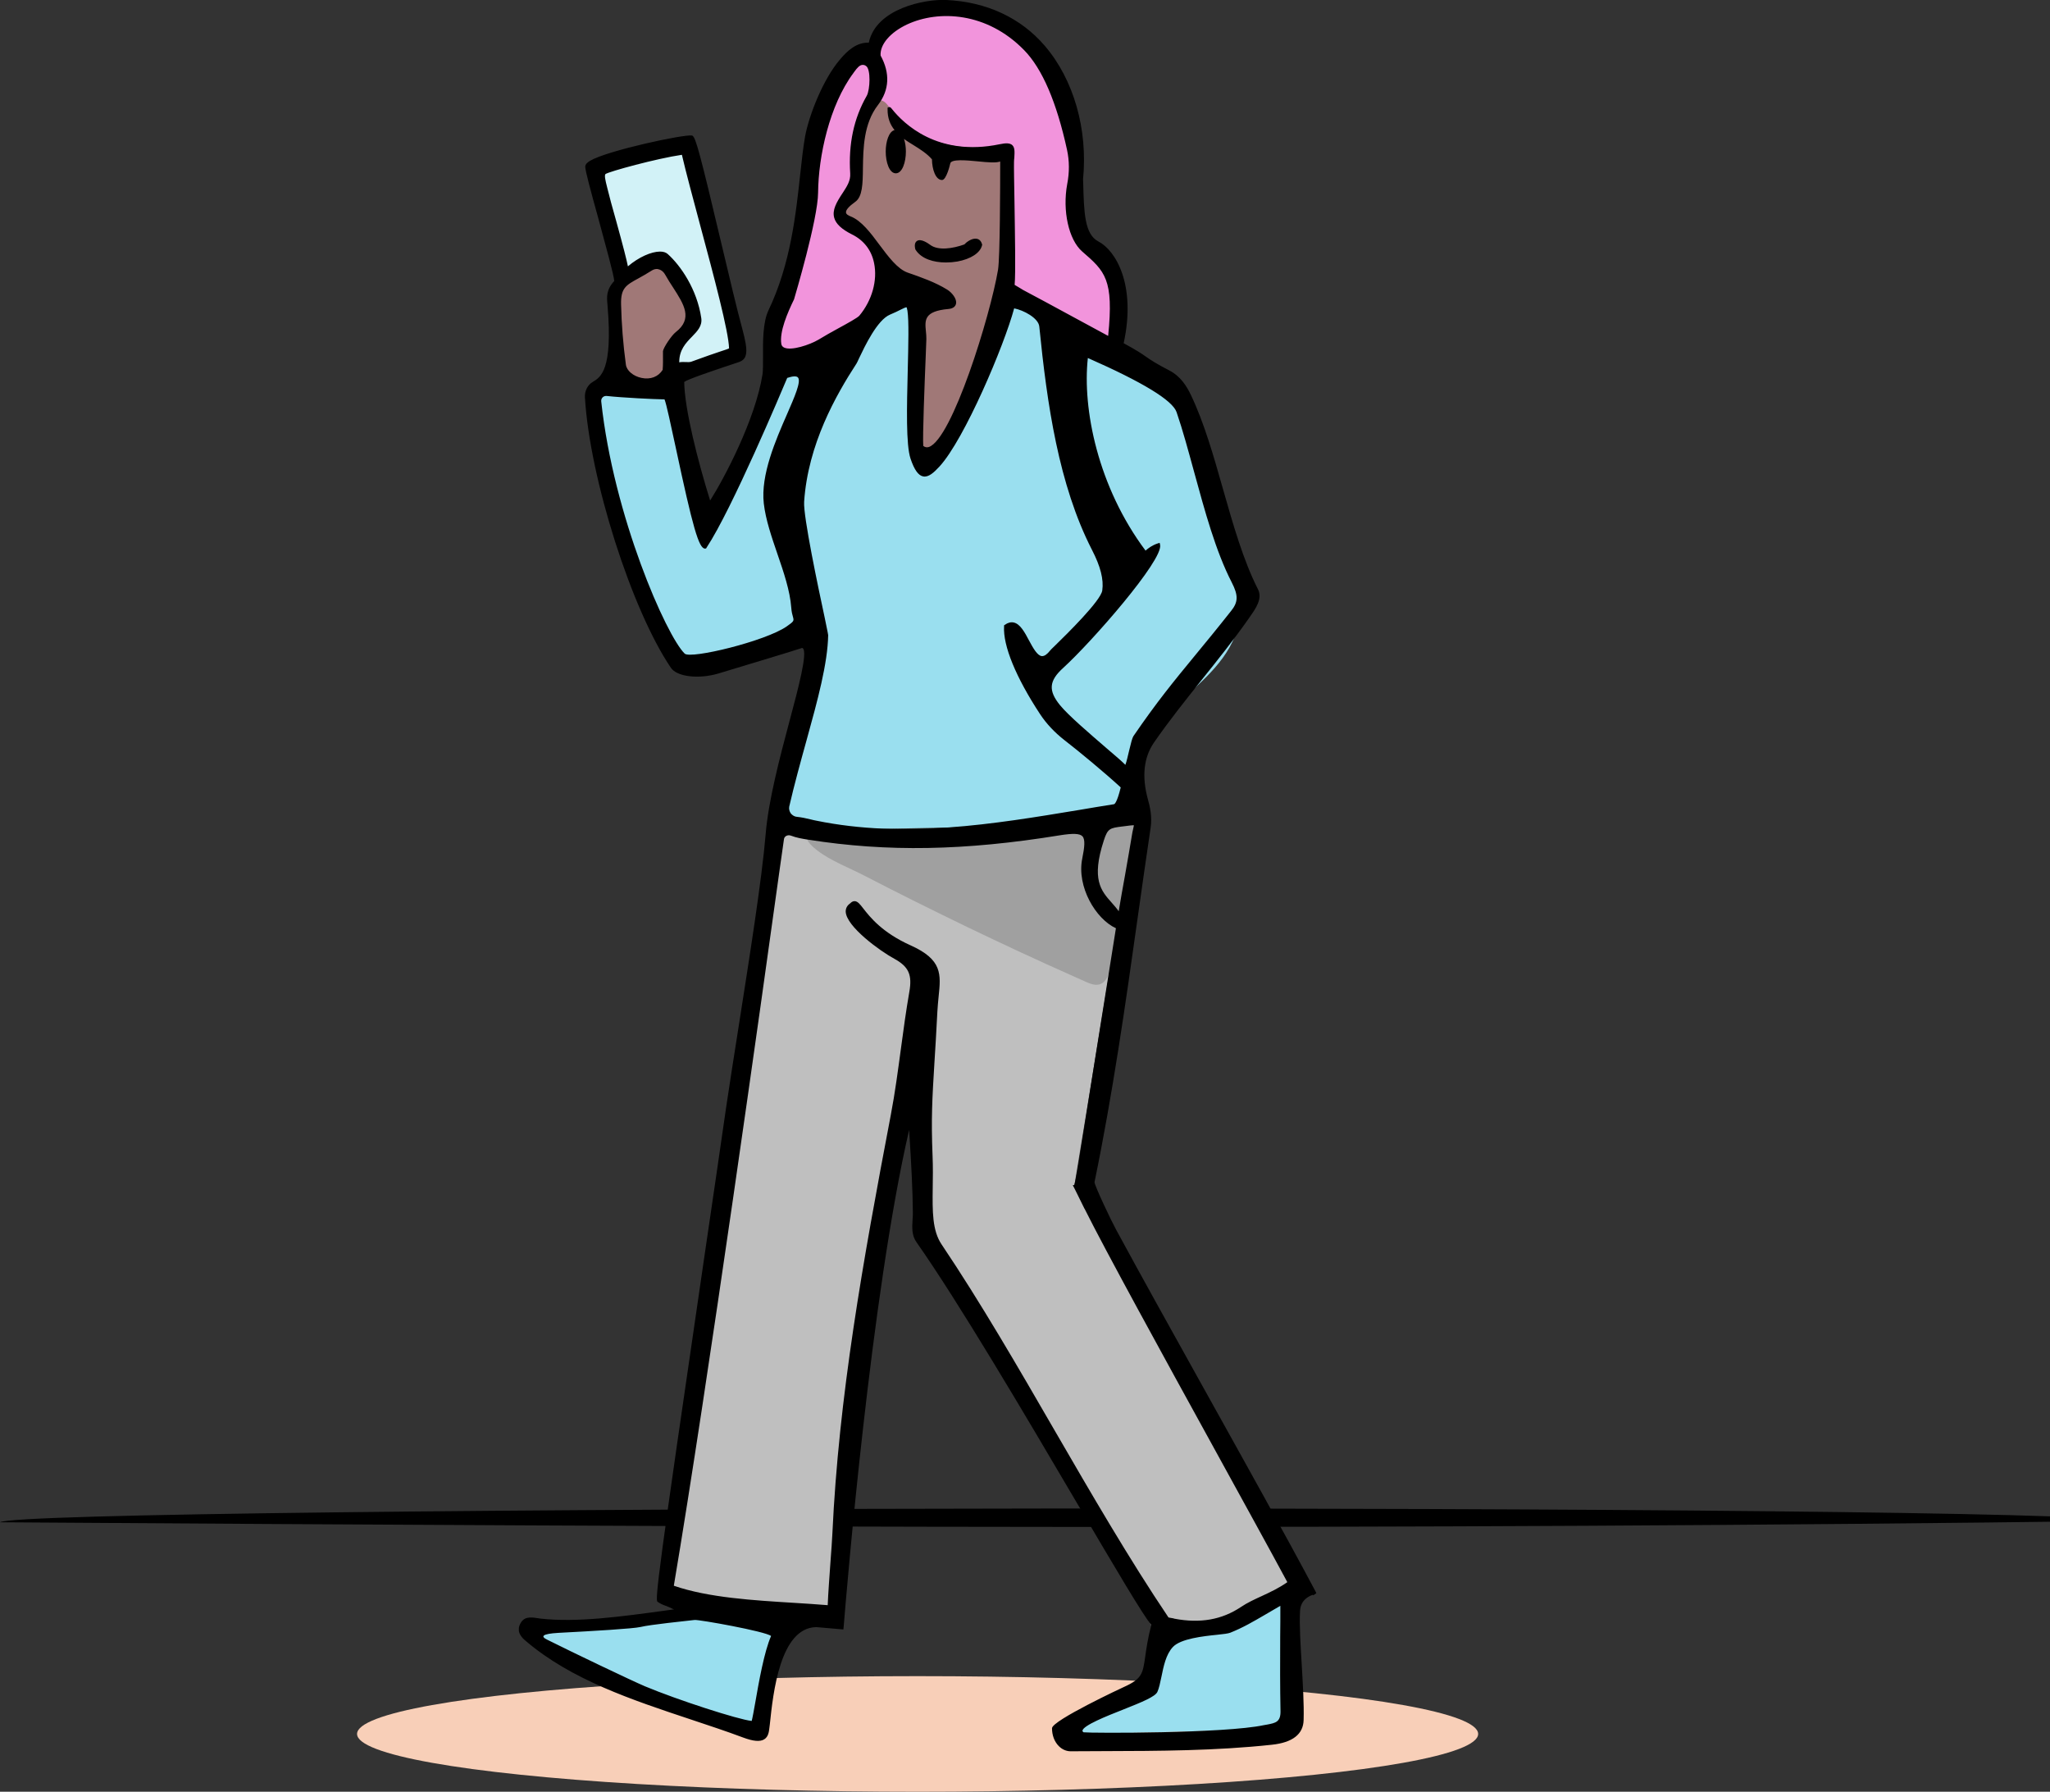
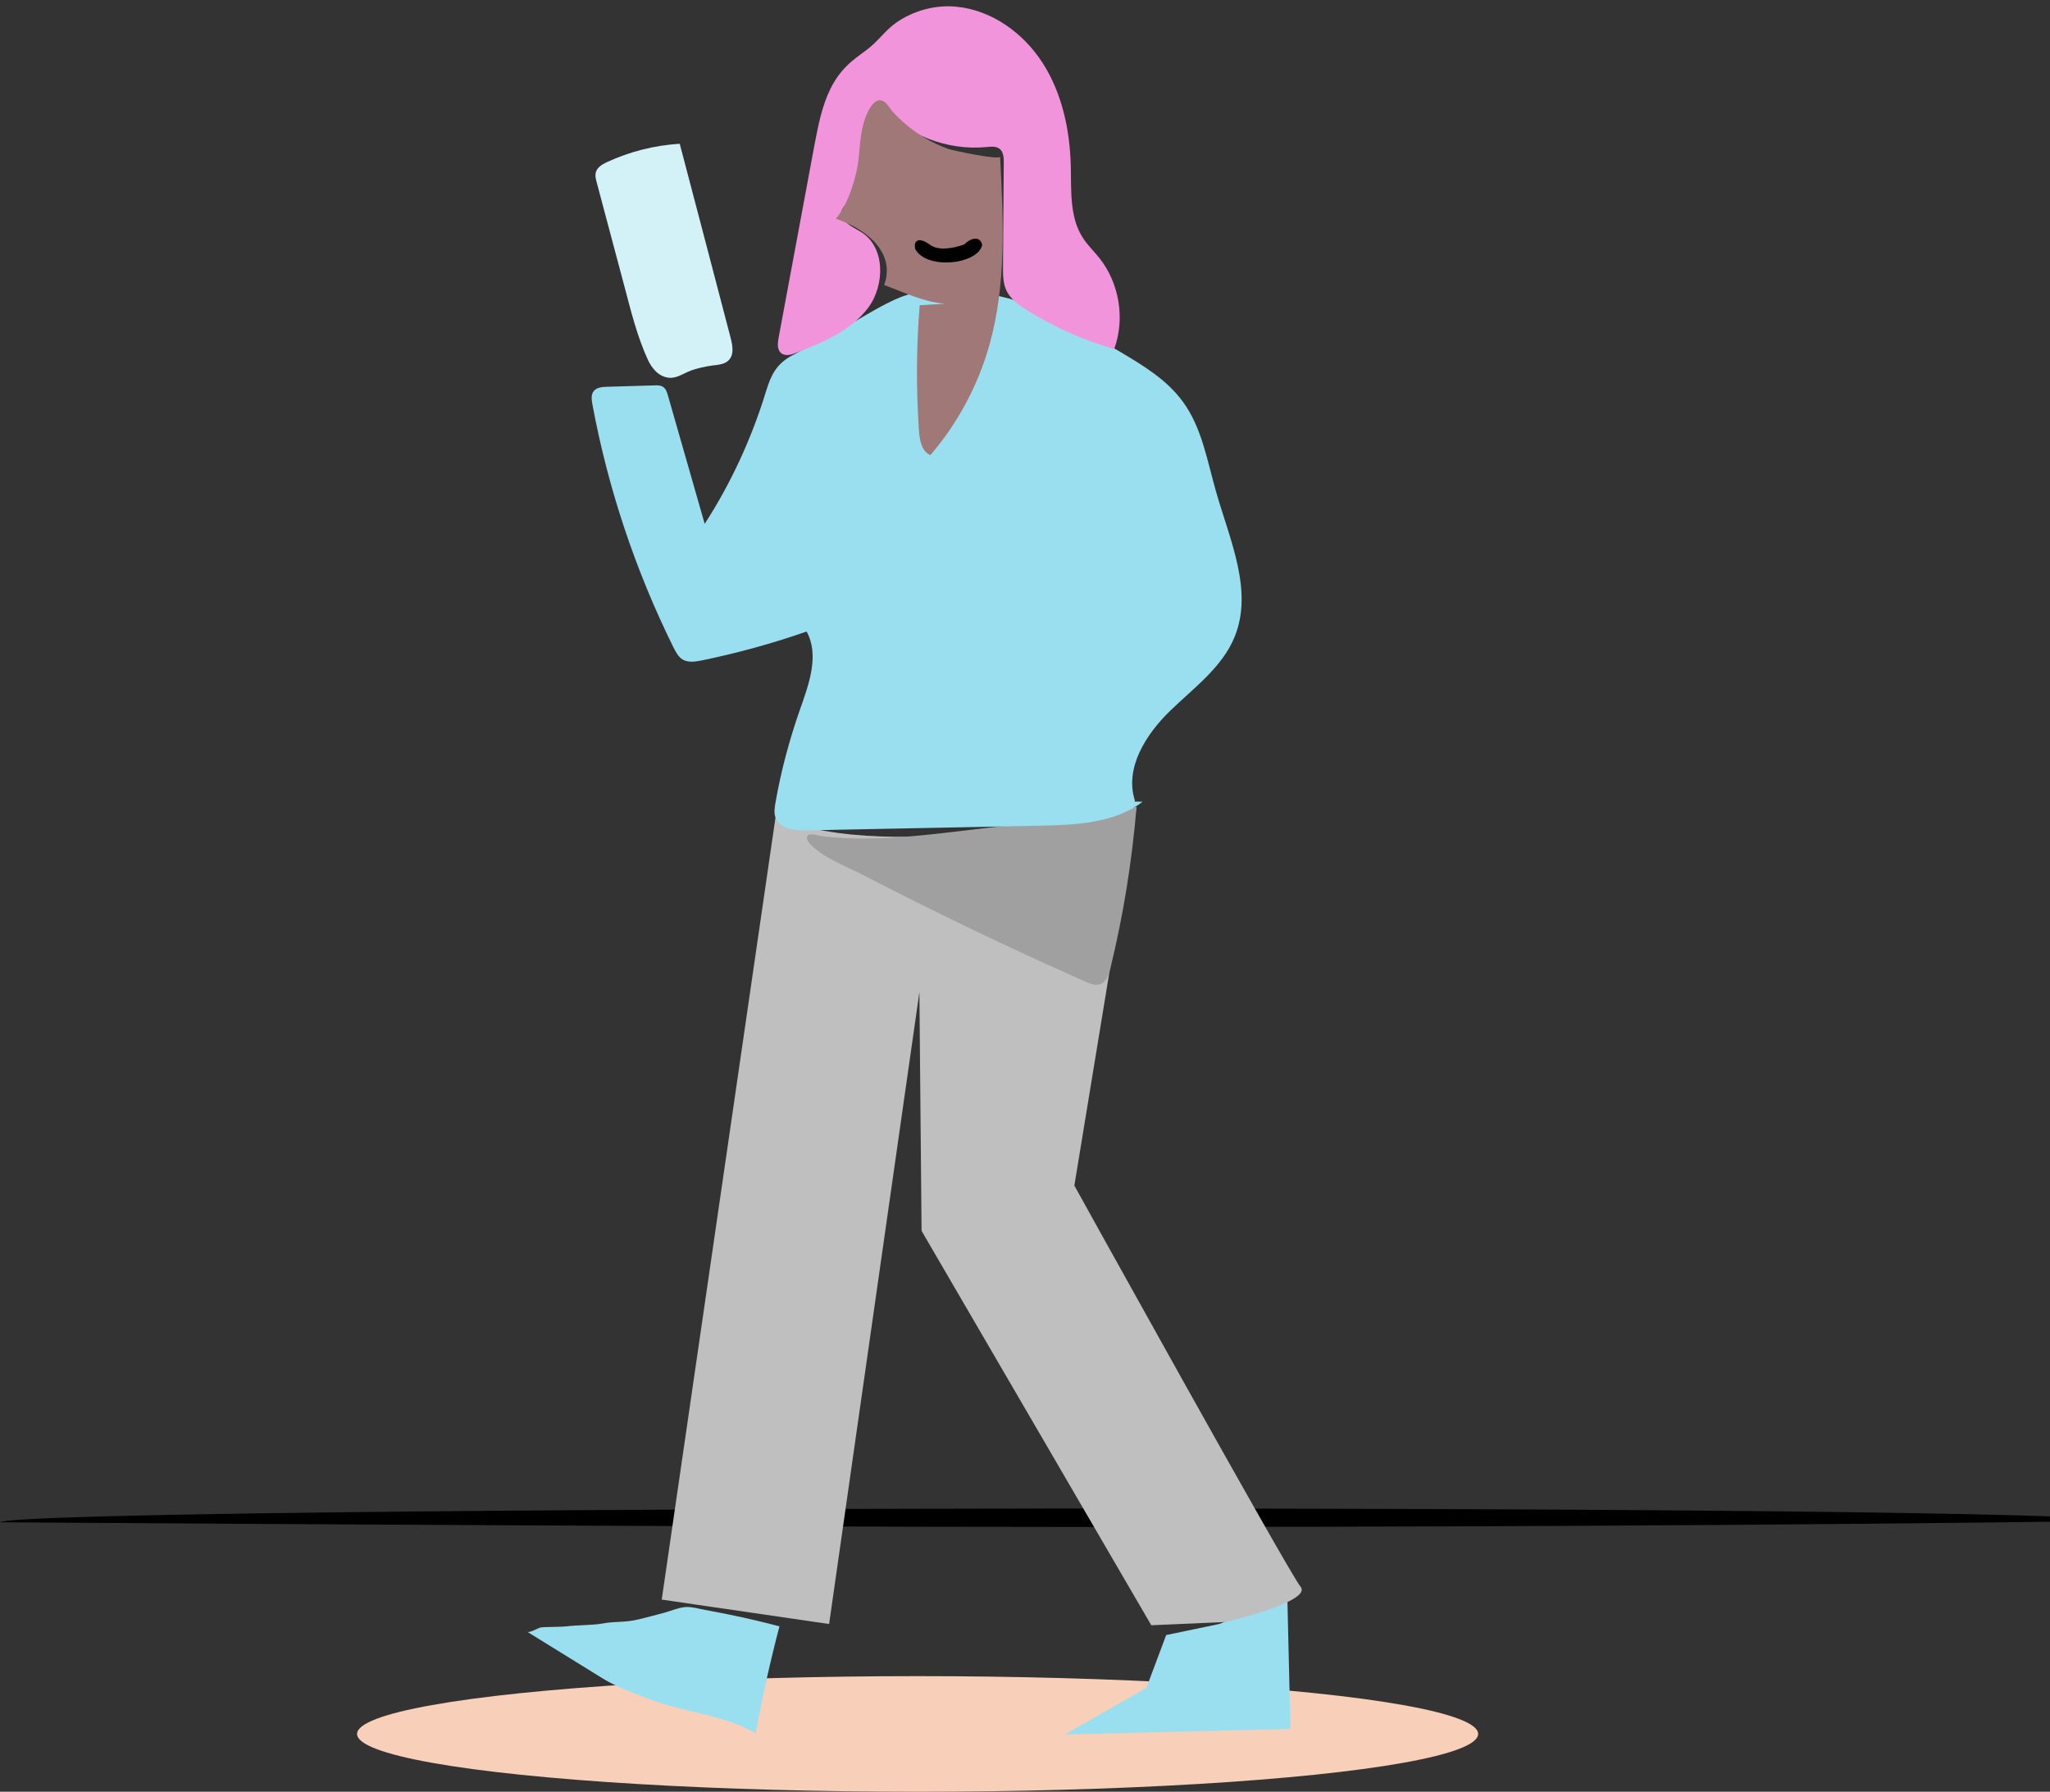
<svg xmlns="http://www.w3.org/2000/svg" width="333" height="291" viewBox="0 0 333 291" fill="none">
  <rect x="0" y="0" width="333" height="291" fill="#333333" stroke="none" />
  <g clip-path="url(#clip0)">
    <path d="M344 247.012C229.329 248.543 114.671 248.012 0 247.235C4.095 244.469 334.166 244.123 344 247.012Z" fill="black" />
  </g>
  <ellipse cx="149.055" cy="281.613" rx="91.055" ry="9.387" fill="#F8CFB8" />
  <g clip-path="url(#clip1)">
    <path d="M189.434 265.553L186.209 274.144L172.98 281.7L209.618 280.79L209.114 259.438L198.027 263.759L189.434 265.553Z" fill="#9ADFEF" />
    <path d="M85.645 265.022C89.298 267.271 94.338 270.405 97.992 272.654C100.184 273.993 102.804 274.877 105.198 275.838C111.019 278.137 117.318 278.39 122.761 281.498C123.819 275.661 125.104 269.874 126.616 264.138C123.945 263.43 121.249 262.799 118.528 262.243C117.192 261.965 115.832 261.712 114.496 261.459C113.488 261.283 112.354 260.929 111.321 261.005C110.162 261.106 108.978 261.636 107.869 261.94C106.534 262.293 105.198 262.647 103.863 262.976C101.242 263.607 100.335 263.228 97.664 263.708C96.203 263.961 93.532 263.936 92.045 264.138C91.314 264.239 88.568 264.214 87.837 264.315C87.434 264.391 85.997 265.25 85.645 265.022Z" fill="#9ADFEF" />
    <path d="M125.986 132.663L107.491 259.792L134.68 263.759L149.345 161.141L149.698 199.904L187.016 263.961L199.085 263.43C199.085 263.43 213.272 260.12 211.256 257.694C209.24 255.218 174.517 192.551 174.517 192.551L184.622 131.046C184.622 131.02 144.834 140.825 125.986 132.663Z" fill="#BFBFBF" />
    <path d="M176.357 159.448C177.087 159.777 177.919 160.105 178.675 159.852C179.708 159.499 180.136 158.286 180.388 157.199C182.48 148.582 183.891 139.839 184.622 130.995C180.061 133.396 174.643 133.32 169.503 133.623C163.455 133.951 157.433 134.861 151.411 135.493C145.464 136.125 139.417 136.529 133.445 135.796C132.84 135.72 131.177 135.089 131.076 135.998C131.001 136.706 132.235 137.717 132.689 138.07C134.931 139.814 137.93 140.926 140.45 142.24C146.019 145.12 151.612 147.9 157.257 150.629C162.876 153.333 168.52 155.961 174.215 158.488C174.92 158.816 175.651 159.145 176.357 159.448Z" fill="#A0A0A0" />
    <path d="M124.449 63.501C122.131 71.107 118.78 78.41 114.471 85.081C112.48 78.132 110.49 71.183 108.499 64.234C108.348 63.703 108.171 63.148 107.718 62.844C107.315 62.566 106.785 62.566 106.307 62.592C103.737 62.667 101.141 62.743 98.571 62.819C97.815 62.844 96.933 62.92 96.454 63.501C95.976 64.082 96.102 64.942 96.228 65.674C98.772 79.37 103.233 92.687 109.406 105.17C109.784 105.903 110.187 106.686 110.893 107.116C111.8 107.646 112.934 107.47 113.967 107.267C119.737 106.08 125.457 104.513 131.026 102.567C133.117 106.383 131.429 111.058 129.967 115.177C128.229 120.129 126.868 125.208 125.961 130.389C125.835 131.147 125.709 131.955 125.936 132.688C126.566 134.609 129.086 134.887 131.101 134.861C143.725 134.609 156.324 134.356 168.948 134.103C174.744 133.977 180.993 133.724 185.604 130.212C185.201 130.212 184.798 130.186 184.395 130.186C184.143 130.186 183.815 130.313 183.891 130.54C184.042 130.919 184.42 130.288 184.319 129.908C182.706 124.728 186.108 119.321 189.989 115.53C193.869 111.74 198.556 108.404 200.572 103.376C203.595 95.896 199.765 87.659 197.548 79.901C196.112 74.898 195.255 69.515 192.181 65.295C189.56 61.657 185.579 59.281 181.724 57.007C177.339 54.43 172.93 51.827 168.218 49.932C163.657 48.112 158.92 47.203 154.006 47.076C151.033 47.001 148.16 47.38 145.439 48.618C142.314 50.033 139.417 51.978 136.393 53.621C133.797 55.011 131.202 56.35 128.607 57.765C126.163 59.104 125.255 60.848 124.449 63.501Z" fill="#9ADFEF" />
    <path d="M134.931 14.353C133.495 17.233 132.89 20.468 132.286 23.627C130.345 34.063 128.405 44.474 126.465 54.91C126.314 55.744 126.213 56.78 126.868 57.336C127.548 57.917 128.556 57.614 129.363 57.285C133.697 55.592 138.232 53.722 141.029 49.982C143.801 46.242 143.801 40.051 139.82 37.651C138.384 36.792 136.242 35.831 136.721 34.214C136.872 33.76 137.224 33.38 137.527 33.027C141.155 28.579 138.51 20.822 142.818 17.031C147.127 21.883 153.805 24.511 160.255 23.879C161.011 23.803 161.843 23.728 162.422 24.208C163.002 24.713 163.052 25.598 163.052 26.356C163.002 32.016 162.977 37.676 162.926 43.337C162.926 44.625 162.926 45.965 163.455 47.127C164.111 48.567 165.496 49.527 166.832 50.386C171.241 53.141 176.004 55.264 180.993 56.679C182.782 51.776 181.825 45.965 178.574 41.896C177.692 40.784 176.659 39.824 175.903 38.636C173.711 35.276 174.038 30.929 173.938 26.912C173.786 21.1 172.527 15.187 169.402 10.284C166.278 5.382 161.087 1.617 155.316 1.087C151.915 0.758 148.387 1.718 145.565 3.689C144.154 4.675 143.121 6.014 141.886 7.176C141.004 8.01 139.971 8.667 139.014 9.425C137.25 10.765 135.889 12.407 134.931 14.353Z" fill="#F294DC" />
    <path d="M135.763 35.528C140.954 37.247 145.489 41.138 143.625 46.293C146.926 47.506 150.05 49.072 153.553 49.325C152.167 49.401 150.781 49.502 149.395 49.578C148.841 56.35 148.816 63.147 149.269 69.894C149.37 71.461 149.697 73.306 151.134 73.912C155.569 68.757 158.869 62.592 160.709 56.047C163.506 46.167 163.002 35.68 162.448 25.421C162.473 26.078 154.687 24.435 154.031 24.182C151.285 23.197 148.715 21.655 146.548 19.684C146.019 19.204 145.515 18.699 145.036 18.168C144.582 17.663 144.154 16.854 143.6 16.501C142.314 15.692 141.357 17.334 140.903 18.32C139.795 20.645 139.719 23.349 139.467 25.875C139.165 28.655 137.728 33.38 135.763 35.528Z" fill="#A07877" />
    <path d="M118.351 58.523C119.284 57.614 119.006 56.097 118.679 54.859C115.932 44.347 113.186 33.861 110.414 23.349C106.332 23.601 102.3 24.612 98.596 26.33C97.84 26.684 97.059 27.139 96.807 27.922C96.631 28.478 96.782 29.085 96.933 29.641C98.47 35.377 99.982 41.113 101.519 46.849C102.552 50.766 103.56 54.783 105.248 58.447C105.904 59.862 107.038 61.227 108.726 61.353C109.986 61.454 111.145 60.57 112.279 60.166C113.337 59.787 114.446 59.559 115.554 59.382C116.512 59.256 117.646 59.231 118.351 58.523Z" fill="#D2F2F7" />
-     <path d="M112.203 53.267C113.06 51.018 111.901 48.517 110.616 46.47C109.834 45.232 108.927 43.993 107.592 43.387C105.072 42.275 102.048 44.094 100.839 46.571C99.629 49.047 99.781 51.953 99.957 54.708C100.083 56.653 100.184 58.599 100.31 60.519C100.461 63.122 104.568 63.046 106.256 61.833C107.743 60.772 108.222 58.498 109.305 57.058C110.263 55.819 111.623 54.809 112.203 53.267Z" fill="#A07877" />
-     <path d="M213.724 258.527C208.811 249.279 202.032 237.15 195.506 225.425C190.215 215.924 185.225 206.953 181.32 199.751C180.463 198.185 177.817 192.6 177.792 191.994C180.74 177.717 182.832 163.086 184.822 148.91C185.503 144.159 186.183 139.232 186.914 134.38C187.166 132.687 186.813 131.045 186.46 129.806C185.452 126.117 185.78 123.034 187.443 120.609C189.887 117.071 192.583 113.71 195.179 110.45C197.774 107.216 200.445 103.88 202.939 100.317L203.091 100.09C203.998 98.801 205.106 97.209 204.351 95.719C201.957 91.018 200.294 85.156 198.681 79.496C197.169 74.164 195.607 68.655 193.44 64.132C192.76 62.717 191.802 61.15 189.988 60.19C187.745 59.028 186.964 58.497 186.133 57.916C185.377 57.385 184.57 56.855 182.529 55.743C184.595 46.242 181.219 40.657 178.422 39.217C176.179 38.054 176.079 34.542 175.953 29.69L175.927 29.134C176.734 21.023 174.416 12.912 169.704 7.428C165.798 2.88 160.254 0.302 153.728 -0.001C150.276 -0.178 142.314 1.364 141.129 6.923C139.139 6.872 137.652 8.212 136.392 9.728C133.746 12.836 131.428 18.622 130.773 22.185C130.471 23.904 130.244 25.925 129.992 28.25C129.286 34.769 128.43 42.881 124.826 50.411C123.919 52.306 123.919 55.44 123.944 57.941C123.944 59.129 123.944 60.14 123.869 60.746C122.71 68.175 117.569 77.803 115.352 81.29C113.386 74.998 111.194 66.457 111.144 62.035C111.698 61.605 115.377 60.367 117.62 59.609C118.577 59.28 119.434 59.002 120.039 58.8C121.45 58.295 121.576 57.107 120.593 53.468C119.762 50.436 118.451 44.928 117.191 39.596C113.689 24.788 113.009 22.387 112.505 22.059C112.505 22.059 112.479 22.059 112.479 22.034C112.454 22.034 112.429 22.009 112.429 22.009C111.068 21.781 98.646 24.46 95.874 26.102C95.521 26.304 95.068 26.633 95.068 27.088C95.068 27.694 95.874 30.726 97.235 35.629C98.369 39.823 99.679 44.523 99.78 45.635C98.444 47.075 98.57 48.314 98.671 49.4L98.696 49.729C99.553 60.089 97.587 61.251 96.277 62.035C95.446 62.515 94.942 63.526 95.017 64.562C95.798 77.727 102.602 99.054 108.977 108.454C109.96 109.92 113.512 110.349 116.763 109.364C121.702 107.873 129.337 105.573 130.093 105.295C130.345 105.194 130.395 105.27 130.42 105.295C131.201 106.003 129.715 111.638 128.253 117.096C126.641 123.135 124.826 130.009 124.373 135.467C123.743 142.972 121.727 155.581 119.988 166.699C119.207 171.703 118.451 176.403 117.947 179.89C117.065 186.03 115.755 195.001 114.319 204.755C106.885 255.495 106.381 259.867 106.81 260.145C107.289 260.473 107.641 260.625 108.07 260.776C108.423 260.903 108.826 261.079 109.456 261.383L107.994 261.585C100.964 262.545 93.707 263.556 87.76 262.874C87.584 262.848 87.433 262.823 87.256 262.798C86.223 262.646 84.963 262.444 84.384 264.011C83.93 265.249 84.938 266.133 85.442 266.538C92.775 272.804 102.677 276.089 112.253 279.273C115.201 280.259 117.972 281.168 120.669 282.179C122.357 282.811 123.466 282.912 124.146 282.482C124.826 282.053 124.902 281.244 124.977 280.638L125.053 280.031C125.582 274.952 126.716 264.364 132.587 264.263C132.638 264.263 132.99 264.289 133.494 264.339C134.578 264.44 136.266 264.567 136.694 264.617L136.997 264.642L137.047 264.162C137.501 258.603 141.482 210.314 147.681 183.503C147.706 183.908 147.731 184.337 147.756 184.767C148.008 188.759 148.26 193.308 148.285 197.048C148.285 197.401 148.26 197.755 148.235 198.109C148.159 199.372 148.084 200.661 148.89 201.773C155.694 211.451 166.327 229.468 174.844 243.947C181.118 254.611 185.729 262.419 187.014 263.91C186.435 266.133 186.208 267.801 186.032 269.039C185.629 271.819 185.528 272.653 182.554 273.992C182.428 274.043 170.888 279.425 170.888 280.688C170.888 281.851 171.291 282.887 171.997 283.594C172.526 284.125 173.206 284.428 173.912 284.428C173.912 284.428 173.912 284.428 173.937 284.428C175.701 284.428 177.465 284.403 179.228 284.403C188.199 284.378 197.497 284.352 206.593 283.367C209.97 283.013 211.708 281.649 211.759 279.349C211.834 276.721 211.633 273.537 211.456 270.454C211.255 267.119 211.053 263.985 211.179 261.61C211.28 259.765 212.767 259.184 213.271 259.007L213.321 259.108L213.825 258.755L213.724 258.527ZM184.117 134.405C184.066 134.633 184.016 134.886 183.94 135.214C183.613 137.236 183.159 139.788 182.731 142.239C182.378 144.21 182 146.257 181.723 148C181.37 147.495 180.967 147.04 180.564 146.585C178.85 144.665 177.238 142.82 179.304 136.503C179.934 134.532 180.312 134.481 182.302 134.229L182.731 134.178C183.336 134.102 183.84 134.026 184.092 134.026C184.117 134.026 184.142 134.026 184.167 134.026C184.192 134.127 184.142 134.254 184.117 134.405ZM191.122 66.937C192.13 69.868 193.012 73.153 193.969 76.64C195.708 82.983 197.472 89.528 200.092 94.607C201.15 96.679 201.15 97.765 199.991 99.206C197.698 102.112 195.783 104.436 194.095 106.483C190.643 110.678 187.922 113.988 184.117 119.547C183.915 119.85 183.714 120.659 183.411 121.923C183.235 122.655 183.008 123.691 182.806 124.222L182.756 124.171C182.252 123.666 181.118 122.681 179.657 121.442C177.087 119.219 173.534 116.186 172.198 114.544C170.258 112.169 170.384 110.577 172.702 108.479C177.364 104.234 188.904 91.044 188.451 88.517L188.375 88.163L188.048 88.264C187.191 88.542 186.536 89.022 186.082 89.426C178.321 79.066 175.801 66.381 176.709 58.143C185.603 62.06 190.467 65.016 191.122 66.937ZM143.044 9.02C142.918 7.226 144.607 5.255 147.353 3.966C152.468 1.591 160.305 1.945 166.352 8.136C169.3 11.143 171.644 16.601 173.332 24.358C173.71 26.102 173.735 27.972 173.357 29.892C172.551 34.239 173.609 38.939 175.776 40.834C179.506 44.068 180.942 45.332 180.009 54.555C178.775 53.898 176.784 52.812 174.642 51.649C171.442 49.906 167.789 47.935 166.201 47.101C166.075 47.025 165.773 46.848 165.496 46.671C165.193 46.494 164.992 46.368 164.815 46.267C164.992 44.473 164.866 38.004 164.79 32.773C164.74 29.715 164.689 27.062 164.714 26.304C164.714 26.052 164.74 25.824 164.765 25.597C164.815 24.637 164.866 23.954 164.412 23.55C164.059 23.247 163.455 23.196 162.396 23.424C152.292 25.521 146.748 20.063 144.833 17.637C144.707 17.485 144.581 17.334 144.38 17.41L144.178 17.485V17.713C144.153 19.178 144.607 20.265 145.312 21.124C144.38 21.352 143.876 23.019 143.876 24.611C143.876 26.329 144.455 28.149 145.514 28.149C146.572 28.149 147.152 26.329 147.152 24.611C147.152 23.904 147.051 23.171 146.849 22.564C147.353 22.943 147.907 23.272 148.437 23.6C149.495 24.257 150.604 24.965 151.385 25.875C151.41 27.542 151.99 29.235 153.023 29.235C153.753 29.235 154.358 26.582 154.358 26.557C154.484 25.799 156.979 26.026 158.793 26.203C160.557 26.38 161.791 26.481 162.472 26.228C162.472 29.994 162.447 41.87 162.119 43.816C160.859 51.295 154.66 71.334 150.881 72.597C150.553 72.698 150.251 72.648 149.974 72.42C149.848 70.955 150.2 62.06 150.377 57.739C150.427 56.349 150.478 55.364 150.478 55.06C150.478 54.631 150.452 54.227 150.402 53.797C150.226 51.978 150.1 50.537 154.056 50.184C154.938 50.108 155.215 49.678 155.29 49.35C155.492 48.541 154.585 47.48 153.879 47.05C151.939 45.837 149.545 45.003 147.429 44.271C145.791 43.689 144.304 41.693 142.868 39.773C141.432 37.827 139.92 35.831 138.181 35.148C137.854 35.022 137.45 34.82 137.425 34.517C137.375 34.112 137.879 33.531 138.937 32.773C140.096 31.939 140.147 29.892 140.172 27.315C140.222 24.106 140.273 20.088 142.616 17.056C144.481 14.63 144.607 11.876 143.044 9.02ZM98.646 30.524L98.621 30.423C98.318 29.235 98.167 28.528 98.343 28.275C98.873 27.871 106.734 25.723 110.766 25.142C111.446 28.073 112.58 32.242 113.764 36.69C115.931 44.751 118.376 53.898 118.426 56.577C118.275 56.678 117.771 56.829 117.015 57.082C116.057 57.41 114.596 57.891 112.278 58.75C112.051 58.826 111.673 58.826 111.345 58.8C110.993 58.8 110.64 58.775 110.338 58.851C110.312 56.829 111.421 55.692 112.404 54.681C113.286 53.772 114.092 52.938 113.916 51.674C113.235 47 110.564 43.133 108.473 41.264C108.171 40.986 107.742 40.859 107.213 40.859C105.802 40.859 103.736 41.769 101.997 43.26C101.795 42.224 101.241 40.051 100.082 35.856C99.477 33.733 98.948 31.788 98.646 30.524ZM107.692 57.815C107.692 58.421 107.717 59.23 107.641 60.064C106.936 61.201 105.651 61.681 104.214 61.378C102.854 61.1 101.795 60.19 101.669 59.23C101.216 55.894 100.964 52.609 100.888 49.476C100.813 46.797 101.669 46.317 103.711 45.206C104.315 44.877 105.021 44.473 105.827 43.967C106.104 43.79 106.381 43.689 106.659 43.689C106.759 43.689 106.885 43.689 106.986 43.74C107.44 43.841 107.843 44.195 108.12 44.725C108.498 45.408 108.926 46.065 109.355 46.722C111.093 49.425 112.605 51.75 109.758 53.949C109.078 54.479 107.767 56.45 107.692 57.031C107.692 57.183 107.692 57.461 107.692 57.815ZM124.07 81.77C124.373 84.423 125.355 87.253 126.288 89.982C127.296 92.914 128.329 95.946 128.53 98.675C128.581 99.382 128.707 99.863 128.808 100.191C128.984 100.848 128.984 100.899 127.8 101.732C124.373 104.133 112.177 107.09 111.219 106.155C108.246 103.274 99.654 83.817 97.663 65.193C97.638 64.941 97.713 64.713 97.89 64.536C98.041 64.385 98.243 64.309 98.444 64.309C98.469 64.309 98.495 64.309 98.545 64.309C101.09 64.587 106.23 64.84 107.944 64.865C108.246 65.572 109.002 69.161 109.758 72.648C112.53 85.636 113.512 89.098 114.52 89.098H114.546L114.697 89.073L114.772 88.946C118.88 82.755 127.044 63.349 127.875 61.378C128.782 61.075 129.387 61.049 129.614 61.302C130.193 61.934 129.034 64.536 127.825 67.316C126.011 71.46 123.541 77.12 124.07 81.77ZM127.371 56.45C127.119 56.324 126.968 56.147 126.918 55.869C126.59 53.873 127.926 50.79 128.959 48.667L128.984 48.617C129.135 48.086 132.864 35.603 132.89 31.282C132.94 25.395 134.729 17.081 138.635 11.85L138.761 11.673C139.239 11.016 139.643 10.536 140.147 10.536C140.323 10.536 140.499 10.587 140.676 10.713C141.482 11.219 141.331 14.579 140.802 15.54C138.685 19.229 137.803 23.373 138.106 28.174C138.181 29.362 137.576 30.271 136.921 31.282C135.863 32.874 135.157 34.112 135.51 35.376C135.787 36.361 136.694 37.221 138.408 38.08C140.298 39.015 141.558 40.606 141.986 42.729C142.566 45.534 141.658 48.794 139.592 51.27C139.315 51.599 137.728 52.483 136.19 53.317C135.082 53.923 133.948 54.555 132.965 55.161C131.504 56.021 128.53 57.006 127.371 56.45ZM131.05 120.103C132.814 113.735 134.452 107.721 134.527 103.148C134.527 103.046 134.452 102.718 133.973 100.368C132.915 95.441 130.471 83.892 130.622 81.492C131.252 72.142 135.787 64.183 139.139 59.028C139.214 58.901 139.34 58.649 139.567 58.143C140.449 56.299 142.49 51.952 144.581 51.093C145.287 50.79 145.841 50.537 146.27 50.31C146.673 50.108 147.101 49.906 147.227 49.906C147.227 49.906 147.227 49.906 147.252 49.906C147.278 49.931 147.328 50.007 147.404 50.462C147.655 52.079 147.555 55.97 147.454 60.089C147.303 66.078 147.152 72.269 147.907 74.492C148.512 76.287 149.167 77.222 149.948 77.373C150.83 77.55 151.687 76.767 152.619 75.756C156.676 71.334 163.127 56.096 164.74 50.082C166.226 50.36 168.696 51.649 168.822 53.039C170.082 65.648 171.971 78.738 177.364 89.275C178.775 92.004 179.304 94.101 179.052 95.895C178.825 97.563 173.256 103.021 171.417 104.815C170.863 105.346 170.636 105.573 170.585 105.649C170.107 106.256 169.678 106.559 169.3 106.559C169.275 106.559 169.25 106.559 169.225 106.559C168.494 106.483 167.814 105.245 167.159 104.032C166.453 102.693 165.722 101.328 164.664 101.101C164.21 101 163.706 101.126 163.228 101.48L163.102 101.556V101.707C162.9 104.866 165.042 110.046 168.948 115.984C169.981 117.551 171.316 118.966 172.904 120.204C175.323 122.074 179.38 125.435 182.05 127.886C181.446 130.362 181.043 130.615 180.942 130.615C179.052 130.918 177.162 131.222 175.272 131.55C161.388 133.85 147.026 136.225 132.638 133.294C132.335 133.243 132.033 133.167 131.73 133.091C131 132.915 130.219 132.738 129.437 132.662C129.06 132.637 128.707 132.409 128.455 132.106C128.228 131.777 128.127 131.373 128.203 130.994C129.009 127.482 130.042 123.742 131.05 120.103ZM122.684 276.519C122.458 277.782 122.231 279.071 122.105 279.501C119.963 279.298 109.985 276.064 104.744 273.866C102.652 272.981 92.976 268.357 88.844 266.285C87.76 265.754 88.113 265.35 90.658 265.198C96.479 264.895 102.879 264.516 104.063 264.238C105.6 263.859 111.295 263.278 112.832 263.101C113.563 263.025 124.322 264.946 125.255 265.704C124.146 268.205 123.264 273.183 122.684 276.519ZM205.888 280.082C205.686 280.107 205.51 280.158 205.308 280.183C198.958 281.547 177.238 281.497 176.003 281.345C175.877 281.244 175.827 281.168 175.827 281.093C175.927 280.233 179.808 278.692 182.378 277.681C185.629 276.393 187.619 275.559 187.997 274.801C188.274 274.194 188.451 273.335 188.652 272.375C189.005 270.656 189.383 268.711 190.517 267.498C191.777 266.133 195.506 265.729 197.749 265.502C198.782 265.4 199.513 265.299 199.84 265.173C201.932 264.339 203.595 263.354 205.51 262.242C206.266 261.787 207.097 261.307 207.979 260.802C207.979 262.52 207.979 264.188 207.954 265.83C207.929 270.025 207.929 274.017 208.004 277.934C208.029 279.678 207.173 279.829 205.888 280.082ZM204.981 259.21C203.771 259.765 202.612 260.296 201.604 260.978C198.479 263.076 194.952 263.682 190.794 262.899C190.693 262.848 190.517 262.823 190.215 262.772C190.063 262.747 189.912 262.722 189.811 262.697C183.462 253.271 177.288 242.633 171.316 232.323C165.395 222.089 159.272 211.501 152.947 202.101C151.435 199.852 151.46 196.77 151.511 192.878C151.536 191.337 151.561 189.593 151.486 187.749C151.234 181.608 151.435 178.399 151.788 172.587C151.939 170.313 152.09 167.66 152.267 164.274C152.317 163.414 152.393 162.606 152.468 161.848C152.846 158.234 153.098 155.859 147.907 153.534C143.246 151.437 141.306 148.91 140.247 147.571C139.668 146.813 139.315 146.383 138.836 146.358H138.811C138.483 146.358 138.257 146.56 138.08 146.737C137.602 147.065 137.375 147.52 137.375 148.051C137.45 150.477 142.969 154.469 145.262 155.707C147.605 156.996 148.21 158.31 147.706 161.115C147.177 164.172 146.748 167.281 146.345 170.313C145.866 173.851 145.388 177.489 144.707 181.052C140.121 205.108 136.241 226.84 135.208 249.127C135.157 250.087 135.057 251.73 134.905 253.625C134.729 256.076 134.527 258.831 134.452 260.7C132.713 260.549 130.899 260.448 128.984 260.321C122.458 259.917 115.075 259.488 109.456 257.542C114.999 224.692 123.793 161.797 126.666 141.076L127.346 136.301C127.371 136.073 127.497 135.896 127.699 135.77C127.926 135.644 128.203 135.618 128.48 135.719C129.387 136.073 130.345 136.225 131.302 136.376C144.128 138.398 156.727 138.171 172.123 135.669C174.315 135.315 175.398 135.366 175.827 135.821C176.305 136.326 176.179 137.564 175.801 139.434C174.869 144.008 177.994 149.264 181.269 150.755L179.858 159.624C178.422 168.595 176.986 177.565 175.575 186.536C175.096 189.618 174.693 191.893 174.516 192.449L174.264 192.499L174.466 192.878C174.491 192.929 174.642 193.207 174.894 193.737L175.953 195.885C176.003 196.012 176.079 196.163 176.154 196.289C176.154 196.289 176.154 196.289 176.154 196.315C176.154 196.315 176.154 196.315 176.179 196.315C179.632 203.238 188.879 220.068 197.094 235.002C201.806 243.593 206.291 251.705 209.113 256.961C207.752 257.921 206.341 258.578 204.981 259.21Z" fill="black" />
    <path d="M148.74 40.582C149.672 42.048 151.663 42.629 153.653 42.629C154.283 42.629 154.888 42.578 155.493 42.477C157.71 42.073 159.247 41.062 159.524 39.824L159.55 39.748L159.524 39.672C159.323 38.94 158.844 38.788 158.567 38.763C157.786 38.687 156.904 39.395 156.652 39.698C154.762 40.38 152.393 40.734 151.108 39.773C150.756 39.521 149.597 38.687 148.941 39.142C148.614 39.369 148.513 39.824 148.689 40.506L148.74 40.582Z" fill="black" />
  </g>
  <defs>
    <clipPath id="clip0">
      <rect width="344" height="3" fill="white" transform="translate(0 245)" />
    </clipPath>
    <clipPath id="clip1">
      <rect width="129.542" height="284.429" fill="white" transform="translate(84.284)" />
    </clipPath>
  </defs>
</svg>